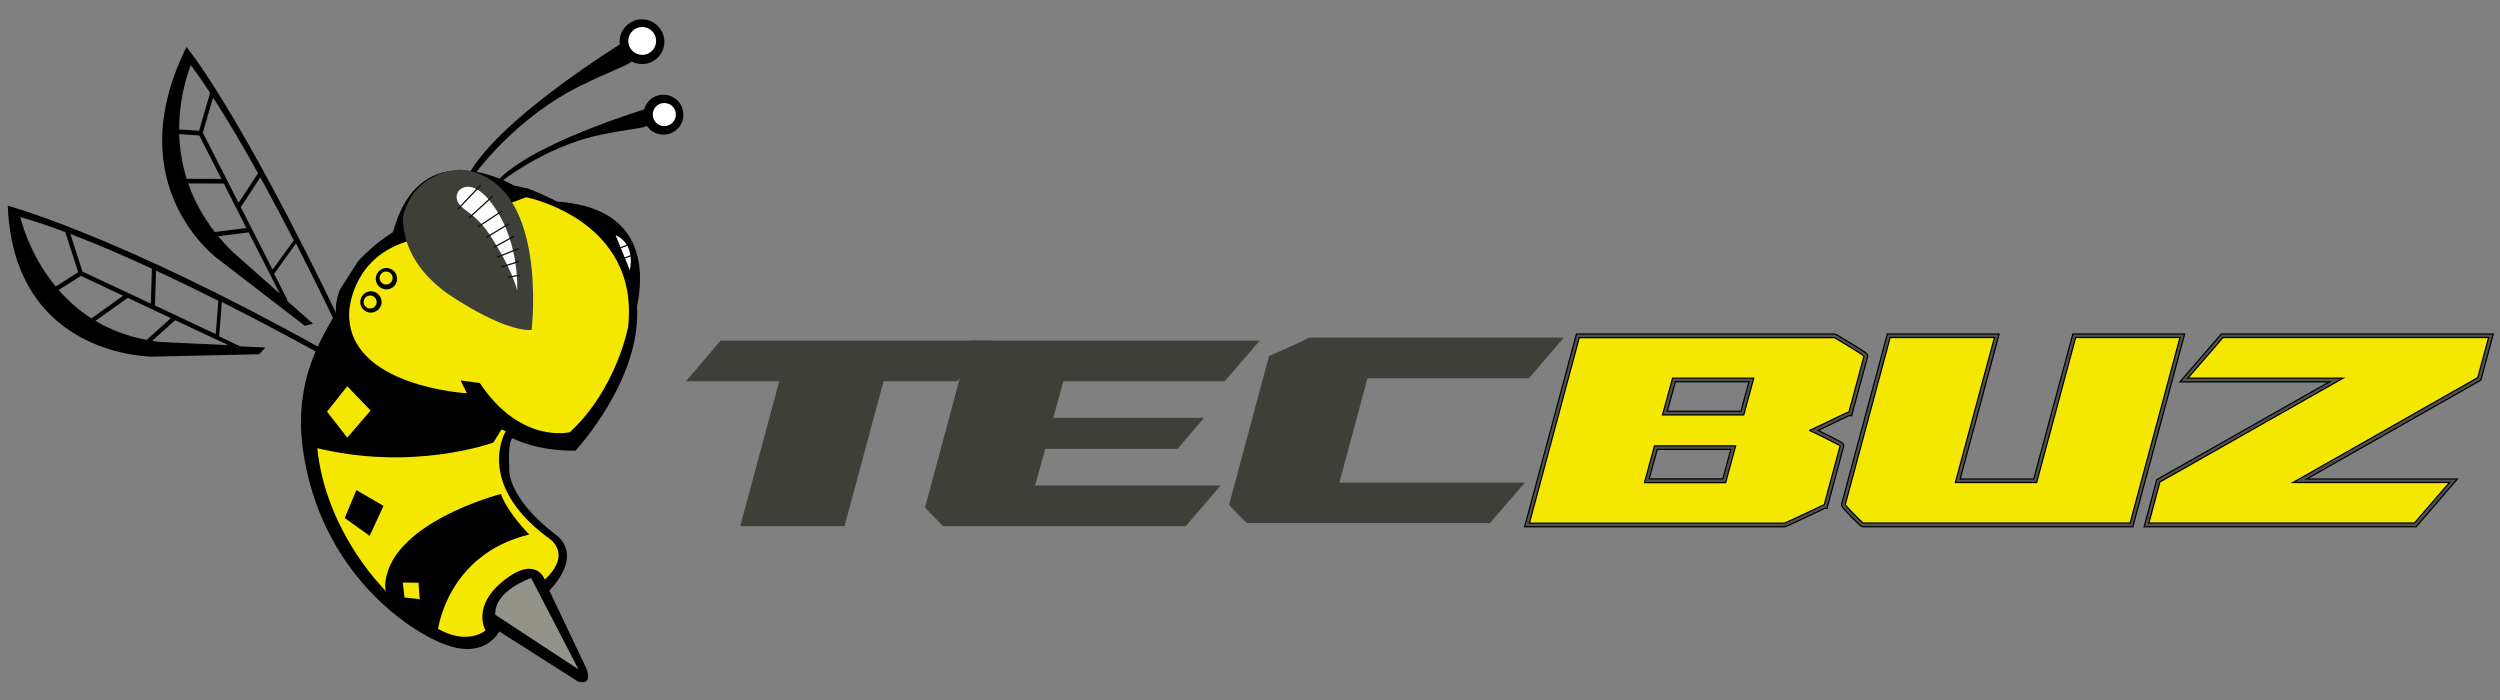
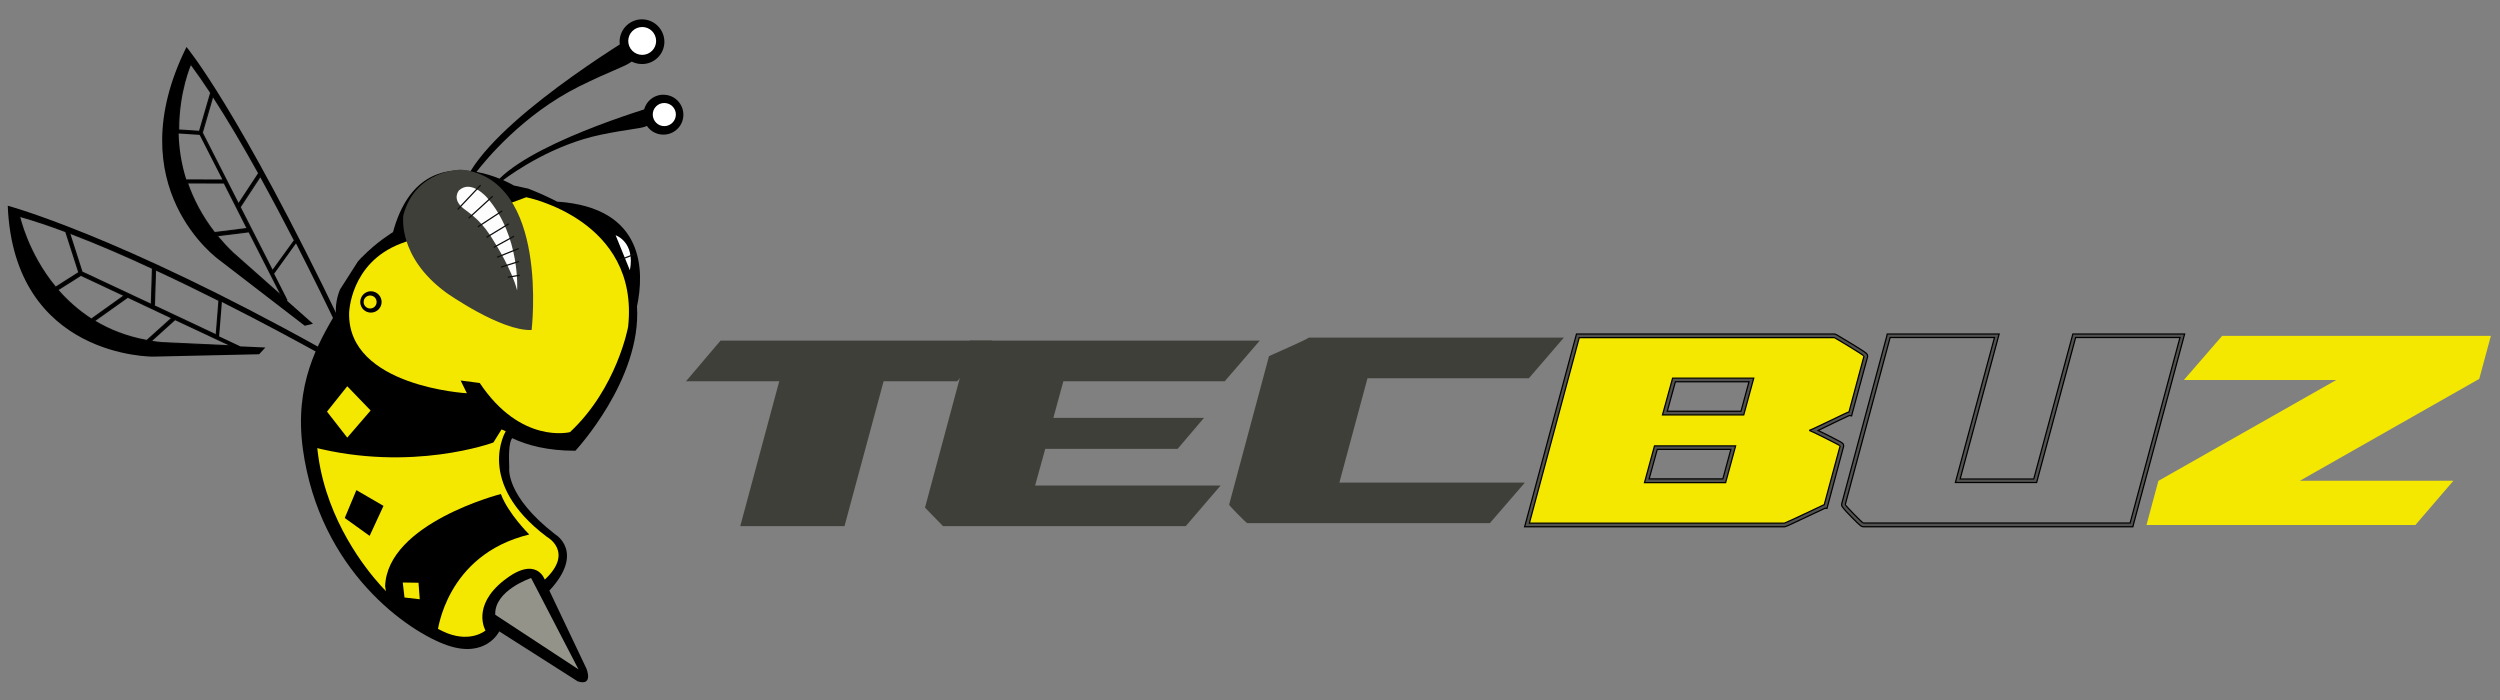
<svg xmlns="http://www.w3.org/2000/svg" version="1.2" viewBox="0 0 2000 560" width="2000" height="560">
  <rect x="0" y="0" width="2000" height="560" fill="#808080" stroke="none" />
  <style>
		.s0 { fill: #000000 } 
		.s1 { fill:#f4e800 } 
		.s2 { fill: #51514f;stroke: black; } 
		.s3 { fill: #3f3f3a } 
		.s4 { fill: #f4e801 } 
		.s5 { fill: #93938a } 
		.s6 { fill: #fdfdfd } 
		.s7 { fill: #ffffff } 
		.s8 { fill: none;stroke: #0d0d0d;stroke-miterlimit:10 } 
	</style>
  <g id="Layer 1">
    <path id="&lt;Path&gt;" class="s0" d="m530.9 82.8c0 0-98.2 27.6-131.3 60.1-5-2-11.3-4.1-18.4-5.4 6.9-9 37-45.9 82-68.3 51.6-25.6 41.7-11.2 53.1-46.3 0 0-109.2 63.9-139.8 113.9-22.5-2.8-50 4.3-62.1 48.9 0 0-12.9 7.7-25 20.2q0-0.1 0-0.1l-3.1 3.4-14.3 22.4c-2.4 5.9-3.6 12.2-3.3 18.7-14.2 24.5-33.5 56.8-26.4 109 13.5 97.8 84.8 146.4 115.7 157 31 10.6 41.4-11.2 41.4-11.2l62.8 40c12.7 4 7-10.1 7-10.1l-29.7-62.5c28.7-31 4.7-45 4.7-45-40.1-31-36.8-53.2-36.8-53.2-0.4-10.1-0.4-19.9 2.3-23.8 11.9 5.7 28.3 10.1 50.6 10.1 0 0 53-56.8 49.3-115.5 5.8-27.5 6.9-79.1-63.9-83.8-7-3.6-14.6-7.1-23.1-10.4l-11.5-2.5c0 0-3.2-1.9-8.6-4.3 9.1-6.8 40.4-28.5 78.1-36.3 45-9.3 34.4-0.2 50.3-25z" />
    <path id="&lt;Compound Path&gt;" class="s1" d="m1221.6 420l40.7-151.3h205.1c0.4 0 0.8 0 12.5 7.1 11.7 7.2 12.2 7.9 12.5 8.2l0.4 0.6-0.2 0.8-12.4 45.7-0.9-0.2c-1.4 0.6-7.6 3.6-13.1 6.2-7.5 3.7-12.3 6-15.1 7.3 3.3 1.5 8.1 3.9 9.9 4.8 12.5 6.3 12.5 6.4 12.5 7.5v0.2l-13 48.2h-0.8q-0.4 0.2-1.3 0.6c-29.9 14.3-30.4 14.3-30.9 14.3zm157.9-35.4l7.2-26.5h-61.9l-7.3 26.5zm14.6-54.1l7.2-26.5h-61.9l-7.3 26.5z" />
    <path id="&lt;Compound Path&gt;" class="s2" d="m1467.4 267.2h-204-2.2l-0.6 2.2-39.9 148.4-1 3.6h3.8 204c1 0 1.3 0 31.4-14.3q0.7-0.3 1.1-0.5l1.6 0.1 0.6-2.3 12.6-47 0.1-0.3v-0.4c0-1.9-0.9-2.4-5.1-4.6-2.1-1.1-5-2.6-8.1-4.2-2.4-1.1-4.9-2.4-7.2-3.5 2.7-1.3 6.7-3.2 12.3-6 5.1-2.4 10.8-5.2 12.7-6l1.8 0.3 0.6-2.5 12.1-44.5c0.2-0.8 0.1-1.7-0.5-2.5-0.4-0.6-0.9-1.3-12.9-8.6-12-7.4-12.3-7.4-13.2-7.4zm0 2.9c0.5 0 24 14.2 23.8 14.8l-12 44.6q0 0 0 0c-0.9 0-30 14.5-31.8 14.8q0 0-0.1 0 0 0 0 0 0 0 0.1 0 0 0 0 0c1.8 0.5 24.7 12 24.7 12.4l-12.7 47c0 0-31.1 14.8-31.9 14.8h-204l39.9-148.4zm-78.9 86.6h-64.9l-8 29.4h64.9zm14.5-54.2h-64.9l-8.1 29.4h65zm-62.7 2.9h58.9l-6.4 23.6h-59zm-14.5 54.1h58.9l-6.4 23.6h-59z" />
    <path id="&lt;Compound Path&gt;" class="s3" d="m1251.1 270.1l-28 32.5h-129.1l-22.5 83.5h148.4l-28 32.4h-194.1c-0.7 0-14.7-14.2-14.5-14.8l31.9-118.8c0.6-0.3 31.8-14 31.8-14.8z" />
    <path id="&lt;Compound Path&gt;" class="s3" d="m1007.8 272.5l-28 32.5h-129.1l-8 29.3h120.5l-21.1 24.8h-105.9l-8.1 29.3h148.4l-27.9 32.5h-194.2l-14.4-14.8 35.9-133.6z" />
    <path id="&lt;Compound Path&gt;" class="s3" d="m793.6 272.5l-27.8 32.5h-58.9l-31.3 115.9h-83.4l31.2-115.9h-74.6l27.6-32.5z" />
-     <path id="&lt;Path&gt;" class="s1" d="m1490.7 420c-2.2 0-15.4-14.9-15.5-15.1-0.2-0.3-0.6-0.9-0.4-1.7l36.1-134.5h86.5l-31.2 115.9h61.9l31.3-115.9h86.4l-40.6 151.2h-214z" />
    <path id="&lt;Compound Path&gt;" class="s2" d="m1747.7 267.2h-3.8-83.4-2.2l-0.6 2.2-30.7 113.8h-58.9l30.2-112.3 1-3.7h-3.8-83.4-2.3l-0.5 2.2-35.9 133.5c-0.4 1.4 0.4 2.5 0.7 2.8 1 1.6 4.8 5.6 7.7 8.5 7.1 7.2 7.6 7.2 8.9 7.2h1.1 0.1 212.2 2.2l0.5-2.1 39.9-148.4zm-3.7 2.8l-39.9 148.4h-213.4q0 0 0 0c-0.9 0-14.7-14.2-14.5-14.8l35.9-133.6h83.5l-31.3 116h65l31.2-116z" />
    <path id="&lt;Path&gt;" class="s1" d="m1717.2 420l9.5-35.3 142.3-80.7h-121.9l30.6-35.3h215l-9.3 34.4-143.5 81.5h122.8l-30.4 35.4z" />
-     <path id="&lt;Compound Path&gt;" class="s2" d="m1994.6 267.2h-3.8-212.5-1.3l-0.8 1-28.1 32.5-4.1 4.8h6.3 113.2l-137 77.6-1.1 0.6-0.3 1.2-8.8 32.9-1 3.6h3.8 212.5 1.3l0.9-1 28-32.5 4.1-4.7h-6.3-114.3l138.3-78.5 1-0.6 0.4-1.2 8.6-32zm-3.7 2.8l-8.7 32.1-147.8 83.9h125.2l-28 32.4h-212.5l8.8-32.8 146.6-83.1h-124.2l28.1-32.5z" />
    <path id="&lt;Path&gt;" class="s4" d="m294.8 229.8c0 0 48.3 90.8 109.8 115.2 0 0-25 40.8 32.8 84.4 0 0 22.3 12-1.6 34.3 0 0-6.6-20-32.8 0.7-26.1 20.7-14.6 40-14.6 40 0 0-11.1 9.6-30.3 2.3-19.2-7.4-48.8-33.3-48.8-33.3 0 0-116.3-111-14.5-243.6z" />
    <path id="&lt;Path&gt;" class="s5" d="m396.2 491.8l66.6 43.7-37.9-73.1c0 0-29.6 9.9-28.7 29.4z" />
    <path id="&lt;Path&gt;" class="s0" d="m249.7 357.5c0 0 0.3-91.5 44.6-132.5 0 0 45 82.2 108.2 116.5l-7.8 12.5c0 0-65.2 24.2-145 3.5z" />
    <path id="&lt;Path&gt;" class="s0" d="m400.7 395.2c0 0-90.9 23.3-92.6 73.8l1.4 9.2 40.5 27.6c0 0 6.4-62 73.4-78.2 0 0-17-16.9-22.7-32.4z" />
    <path id="&lt;Path&gt;" class="s0" d="m285.1 392.1l21.7 12.6-11.1 24-19.9-14.3z" />
    <path id="&lt;Path&gt;" class="s4" d="m277.8 309l18.7 19.4-18.7 21.7-16.2-20.8z" />
    <path id="&lt;Path&gt;" class="s4" d="m322.2 466l12.6 0.2 1 13.2-12.2-1.4z" />
    <path id="&lt;Path&gt;" class="s4" d="m421 157.8c0 0 90.8 17.8 81.5 103.6 0 0-8.9 49.2-46.5 84.3 0 0-39.2 10.1-72.2-39.3l-15.3-2 5 10.2c0 0-95.4-5.3-94.2-64.1 0 0 0.6-40 41.2-55.6z" />
    <path id="&lt;Path&gt;" class="s3" d="m425.3 264c0 0 14.4-121.2-56.4-128.3 0 0-36.4-0.2-46.2 36.4 0 0-5.3 33.2 34.5 62.2 0 0 43.7 30.8 68.1 29.7z" />
    <path id="&lt;Path&gt;" class="s6" d="m413.7 232.3c0 0 2.8-43.1-23.8-73.9 0 0-12.7-15.2-22.7-6.1 0 0-6.1 6.9 3.6 14.5 6.7 5.2 15 10.1 25.1 27.5 0 0 13.4 20.9 17.8 38z" />
    <path id="&lt;Path&gt;" class="s0" d="m546.6 93.6c-1 8.8-9 15-17.7 14-8.8-1-15.1-9-14-17.7 1-8.8 8.9-15.1 17.7-14 8.8 1 15 9 14 17.7z" />
    <path id="&lt;Path&gt;" class="s0" d="m531.4 35.5c-1.2 9.8-10.1 16.8-19.9 15.6-9.8-1.1-16.8-10-15.7-19.8 1.2-9.9 10.1-16.9 19.9-15.7 9.8 1.2 16.8 10.1 15.7 19.9z" />
    <path id="&lt;Path&gt;" class="s7" d="m492.5 188.2c0 0 15.8 5.3 11.4 28z" />
    <path id="&lt;Path&gt;" class="s7" d="m540.7 91.6c0 5.1-4.2 9.3-9.3 9.3-5.1 0-9.2-4.2-9.2-9.3 0-5.1 4.1-9.2 9.2-9.2 5.1 0 9.3 4.1 9.3 9.2z" />
    <path id="&lt;Path&gt;" class="s7" d="m524.9 32.8c0 6.1-5 11.1-11.1 11.1-6.2 0-11.2-5-11.2-11.1 0-6.2 5-11.2 11.2-11.2 6.1 0 11.1 5 11.1 11.2z" />
    <path id="&lt;Path&gt;" class="s0" d="m305.3 241.6c0 4.7-3.9 8.5-8.6 8.5-4.7 0-8.5-3.8-8.5-8.5 0-4.7 3.8-8.6 8.5-8.6 4.7 0 8.6 3.9 8.6 8.6z" />
    <path id="&lt;Path&gt;" class="s4" d="m301.3 241.6c0 2.9-2.3 5.2-5.2 5.2-2.8 0-5.2-2.3-5.2-5.2 0-2.9 2.4-5.2 5.2-5.2 2.9 0 5.2 2.3 5.2 5.2z" />
-     <path id="&lt;Path&gt;" class="s0" d="m317.7 223c0 4.7-3.8 8.5-8.6 8.5-4.7 0-8.5-3.8-8.5-8.5 0-4.7 3.8-8.6 8.5-8.6 4.8 0 8.6 3.9 8.6 8.6z" />
    <path id="&lt;Path&gt;" class="s4" d="m314.1 222.4c0 2.9-2.3 5.2-5.2 5.2-2.9 0-5.2-2.3-5.2-5.2 0-2.9 2.3-5.2 5.2-5.2 2.9 0 5.2 2.3 5.2 5.2z" />
    <path id="&lt;Path&gt;" class="s8" d="m406.3 221.8l9.5-1.6" />
    <path id="&lt;Path&gt;" class="s8" d="m400.8 213.7l14.3-4.5" />
    <path id="&lt;Path&gt;" class="s8" d="m397.7 205.8l17.3-7" />
    <path id="&lt;Path&gt;" class="s8" d="m395 197.9l16.2-8.9" />
    <path id="&lt;Path&gt;" class="s8" d="m494.8 208.3l13.1-5" />
-     <path id="&lt;Path&gt;" class="s8" d="m492.5 199.7l13.2-5" />
    <path id="&lt;Path&gt;" class="s8" d="m389.2 189.9l17.9-10.9" />
    <path id="&lt;Path&gt;" class="s8" d="m382.3 181.5l19.5-12.8" />
    <path id="&lt;Path&gt;" class="s8" d="m374.9 174.6l19.2-17.6" />
    <path id="&lt;Path&gt;" class="s8" d="m366.1 167.6l18.4-19.5" />
    <path id="&lt;Path&gt;" class="s8" d="m173.6 188.6c3.8 4.5 7.9 9.1 12.5 13.5l39.3 34.8-26.2-51.5z" />
    <path id="&lt;Path&gt;" class="s8" d="m218 216.6l17.4-24 0.6 0.5c-8.6-16.7-18-34.5-27.7-52.1l-16.2 24.7z" />
    <path id="&lt;Path&gt;" class="s8" d="m168.6 74.2c-5.4-8.2-10.8-16-16-23 0 0-9.9 22-9.7 52.8l16.7 1.1z" />
    <path id="&lt;Path&gt;" class="s8" d="m179.3 146.3v0.1l-29.4-0.1c4.5 13 11.4 26.5 21.7 39.8l26.2-3.3z" />
-     <path id="&lt;Path&gt;" class="s8" d="m159.7 107.9l-16.8-1.1c0.3 11.3 2 23.8 6.1 36.7l28.9 0.1z" />
    <path id="&lt;Path&gt;" class="s8" d="m161.8 106.2l29 57 16.2-24.6c-12-21.6-24.5-42.9-36.7-61.7z" />
    <path id="&lt;Path&gt;" class="s8" d="m64.7 220.2l-18.5 11.7c7.3 8.4 16.2 16.5 26.9 23.4l26.3-18.8z" />
    <path id="&lt;Path&gt;" class="s8" d="m102.1 237.7v0.1l-26.6 18.9c11.7 7.1 25.6 12.7 42 15.7l20-18z" />
    <path id="&lt;Path&gt;" class="s8" d="m120.7 273q4.2 0.7 8.6 1.1l55.7 2.6-45-21.1z" />
    <path id="&lt;Path&gt;" class="s8" d="m52.6 185.3c-13-4.9-25.5-9.1-37-12.3 0 0 6.3 29.6 28.9 56.8l18.6-11.8z" />
    <path id="&lt;Path&gt;" class="s8" d="m121.1 243.6l0.9-28.9c-22.3-10.4-45-20.2-66.4-28.3l10 31.2z" />
    <path id="&lt;Path&gt;" class="s8" d="m173 268l2.2-27.6c-16.1-8.1-33.3-16.5-50.8-24.6l-0.9 28.9z" />
    <path id="&lt;Compound Path&gt;" class="s0" d="m257.4 279c-164.3-91.4-251.2-114.4-251.2-114.4 4.9 122 116.4 120.7 116.4 120.7l84.7-1.9 5-5.4-20-0.9-17-8 2.2-27.5c33.4 16.8 61.8 32.3 77.8 41.1l15.3-19.6c-4.9 4.6-9.5 9.9-13.2 15.9zm-82.2-38.6l-2.2 27.6-49.5-23.3 0.9-28.9c17.5 8.1 34.7 16.5 50.8 24.6zm-53.2-25.7l-0.9 28.9-55.5-26-10-31.2c21.4 8.1 44.1 17.9 66.4 28.3zm-106.4-41.7c11.5 3.2 24 7.4 37 12.3l10.5 32.7-18.6 11.8c-22.6-27.2-28.9-56.8-28.9-56.8zm30.6 58.9l18.5-11.7 34.7 16.3-26.3 18.8c-10.7-6.9-19.6-15-26.9-23.4zm29.3 24.8l26.6-18.9v-0.1l35.4 16.7-20 18c-16.4-3-30.3-8.6-42-15.7zm109.5 20l-55.7-2.6q-4.4-0.4-8.6-1.1l19.3-17.4z" />
    <path id="&lt;Compound Path&gt;" class="s0" d="m149.2 37.6c-55.8 112.3 26.1 170.3 26.1 170.3l68.5 52.7 6.6-1.6-20.9-18.5 0.5-0.4-10.7-21.1 17.5-24.3c13.9 27.2 25.8 51.6 33.8 68.4l3-2.9c-83.9-174.9-124.4-222.6-124.4-222.6zm3.4 13.6c5.2 7 10.6 14.8 16 23l-9 30.9-16.7-1.1c-0.2-30.8 9.7-52.8 9.7-52.8zm-9.7 55.6l16.8 1.1 18.2 35.7-28.9-0.1c-4.1-12.9-5.8-25.4-6.1-36.7zm7 39.5l29.4 0.1v-0.1l18.5 36.5-26.2 3.3c-10.3-13.3-17.2-26.8-21.7-39.8zm75.5 90.6l-39.3-34.8c-4.6-4.4-8.7-9-12.5-13.5l25.6-3.2zm10.5-43.8l-0.6-0.5-17.3 24-26-50.9 16.2-24.8c9.7 17.7 19.1 35.4 27.7 52.2zm-29-54.5l-16.1 24.6-29.1-57 8.5-29.3c12.2 18.7 24.7 40 36.7 61.7z" />
  </g>
</svg>